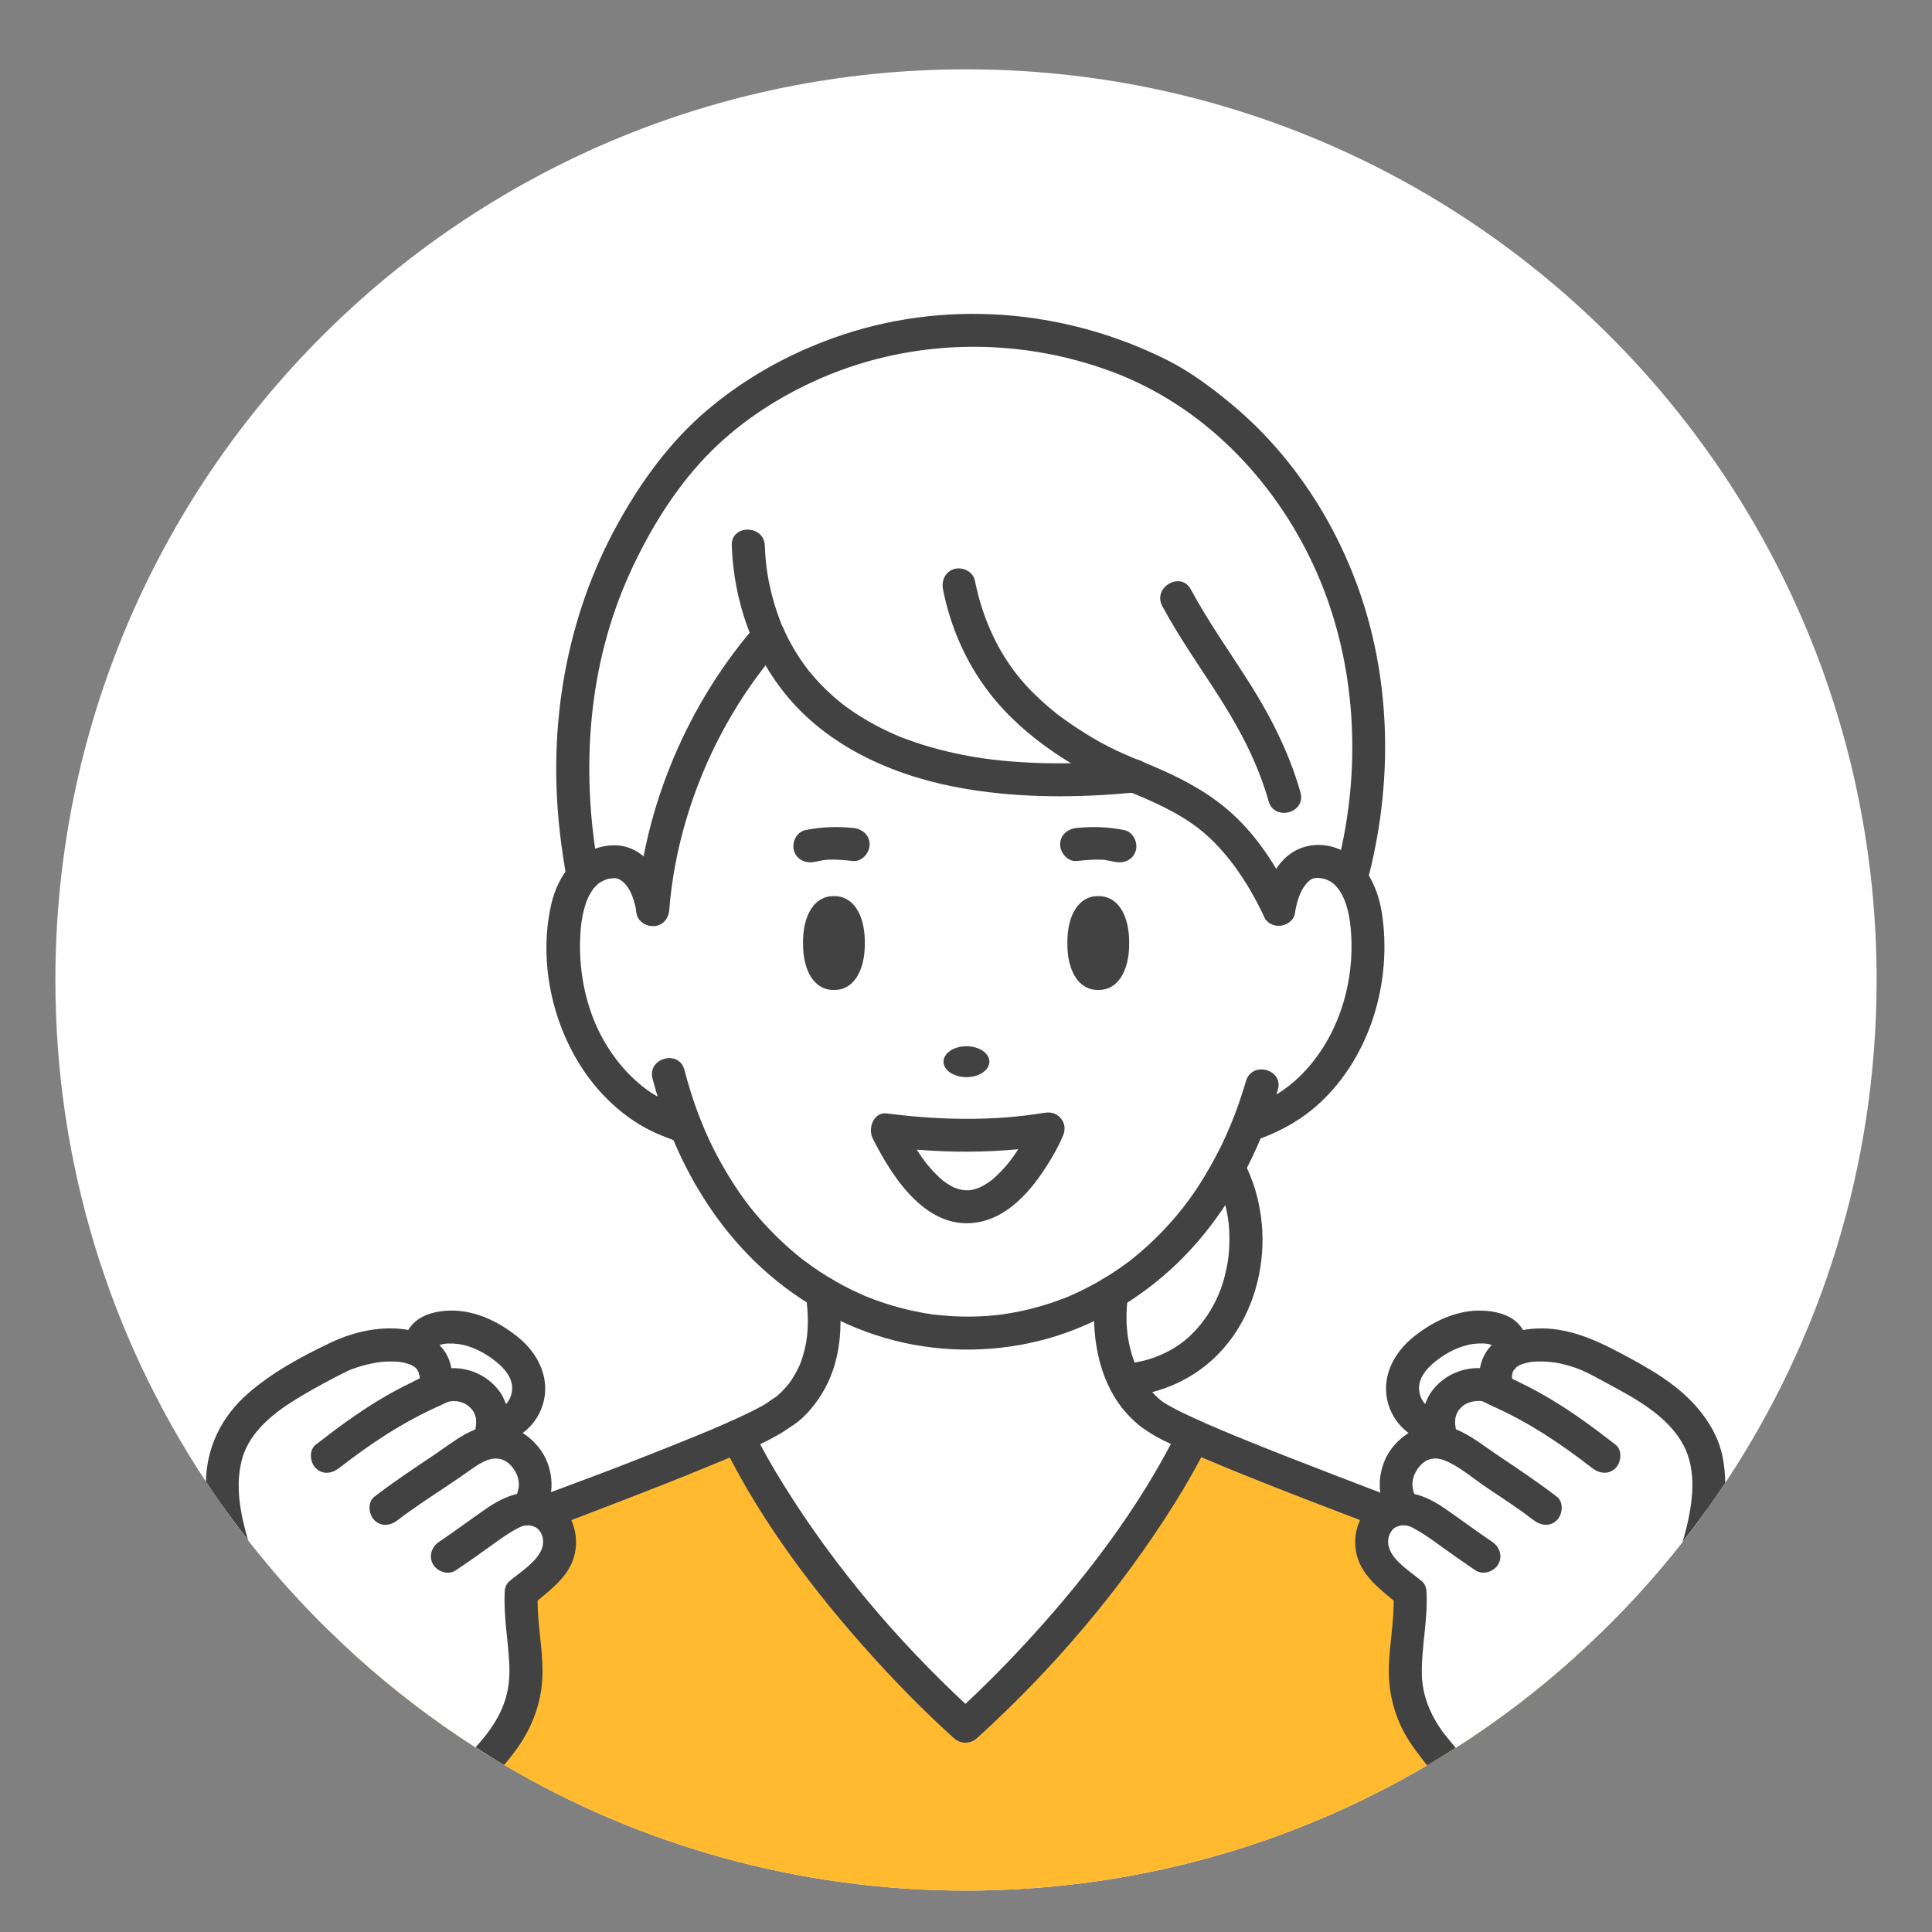
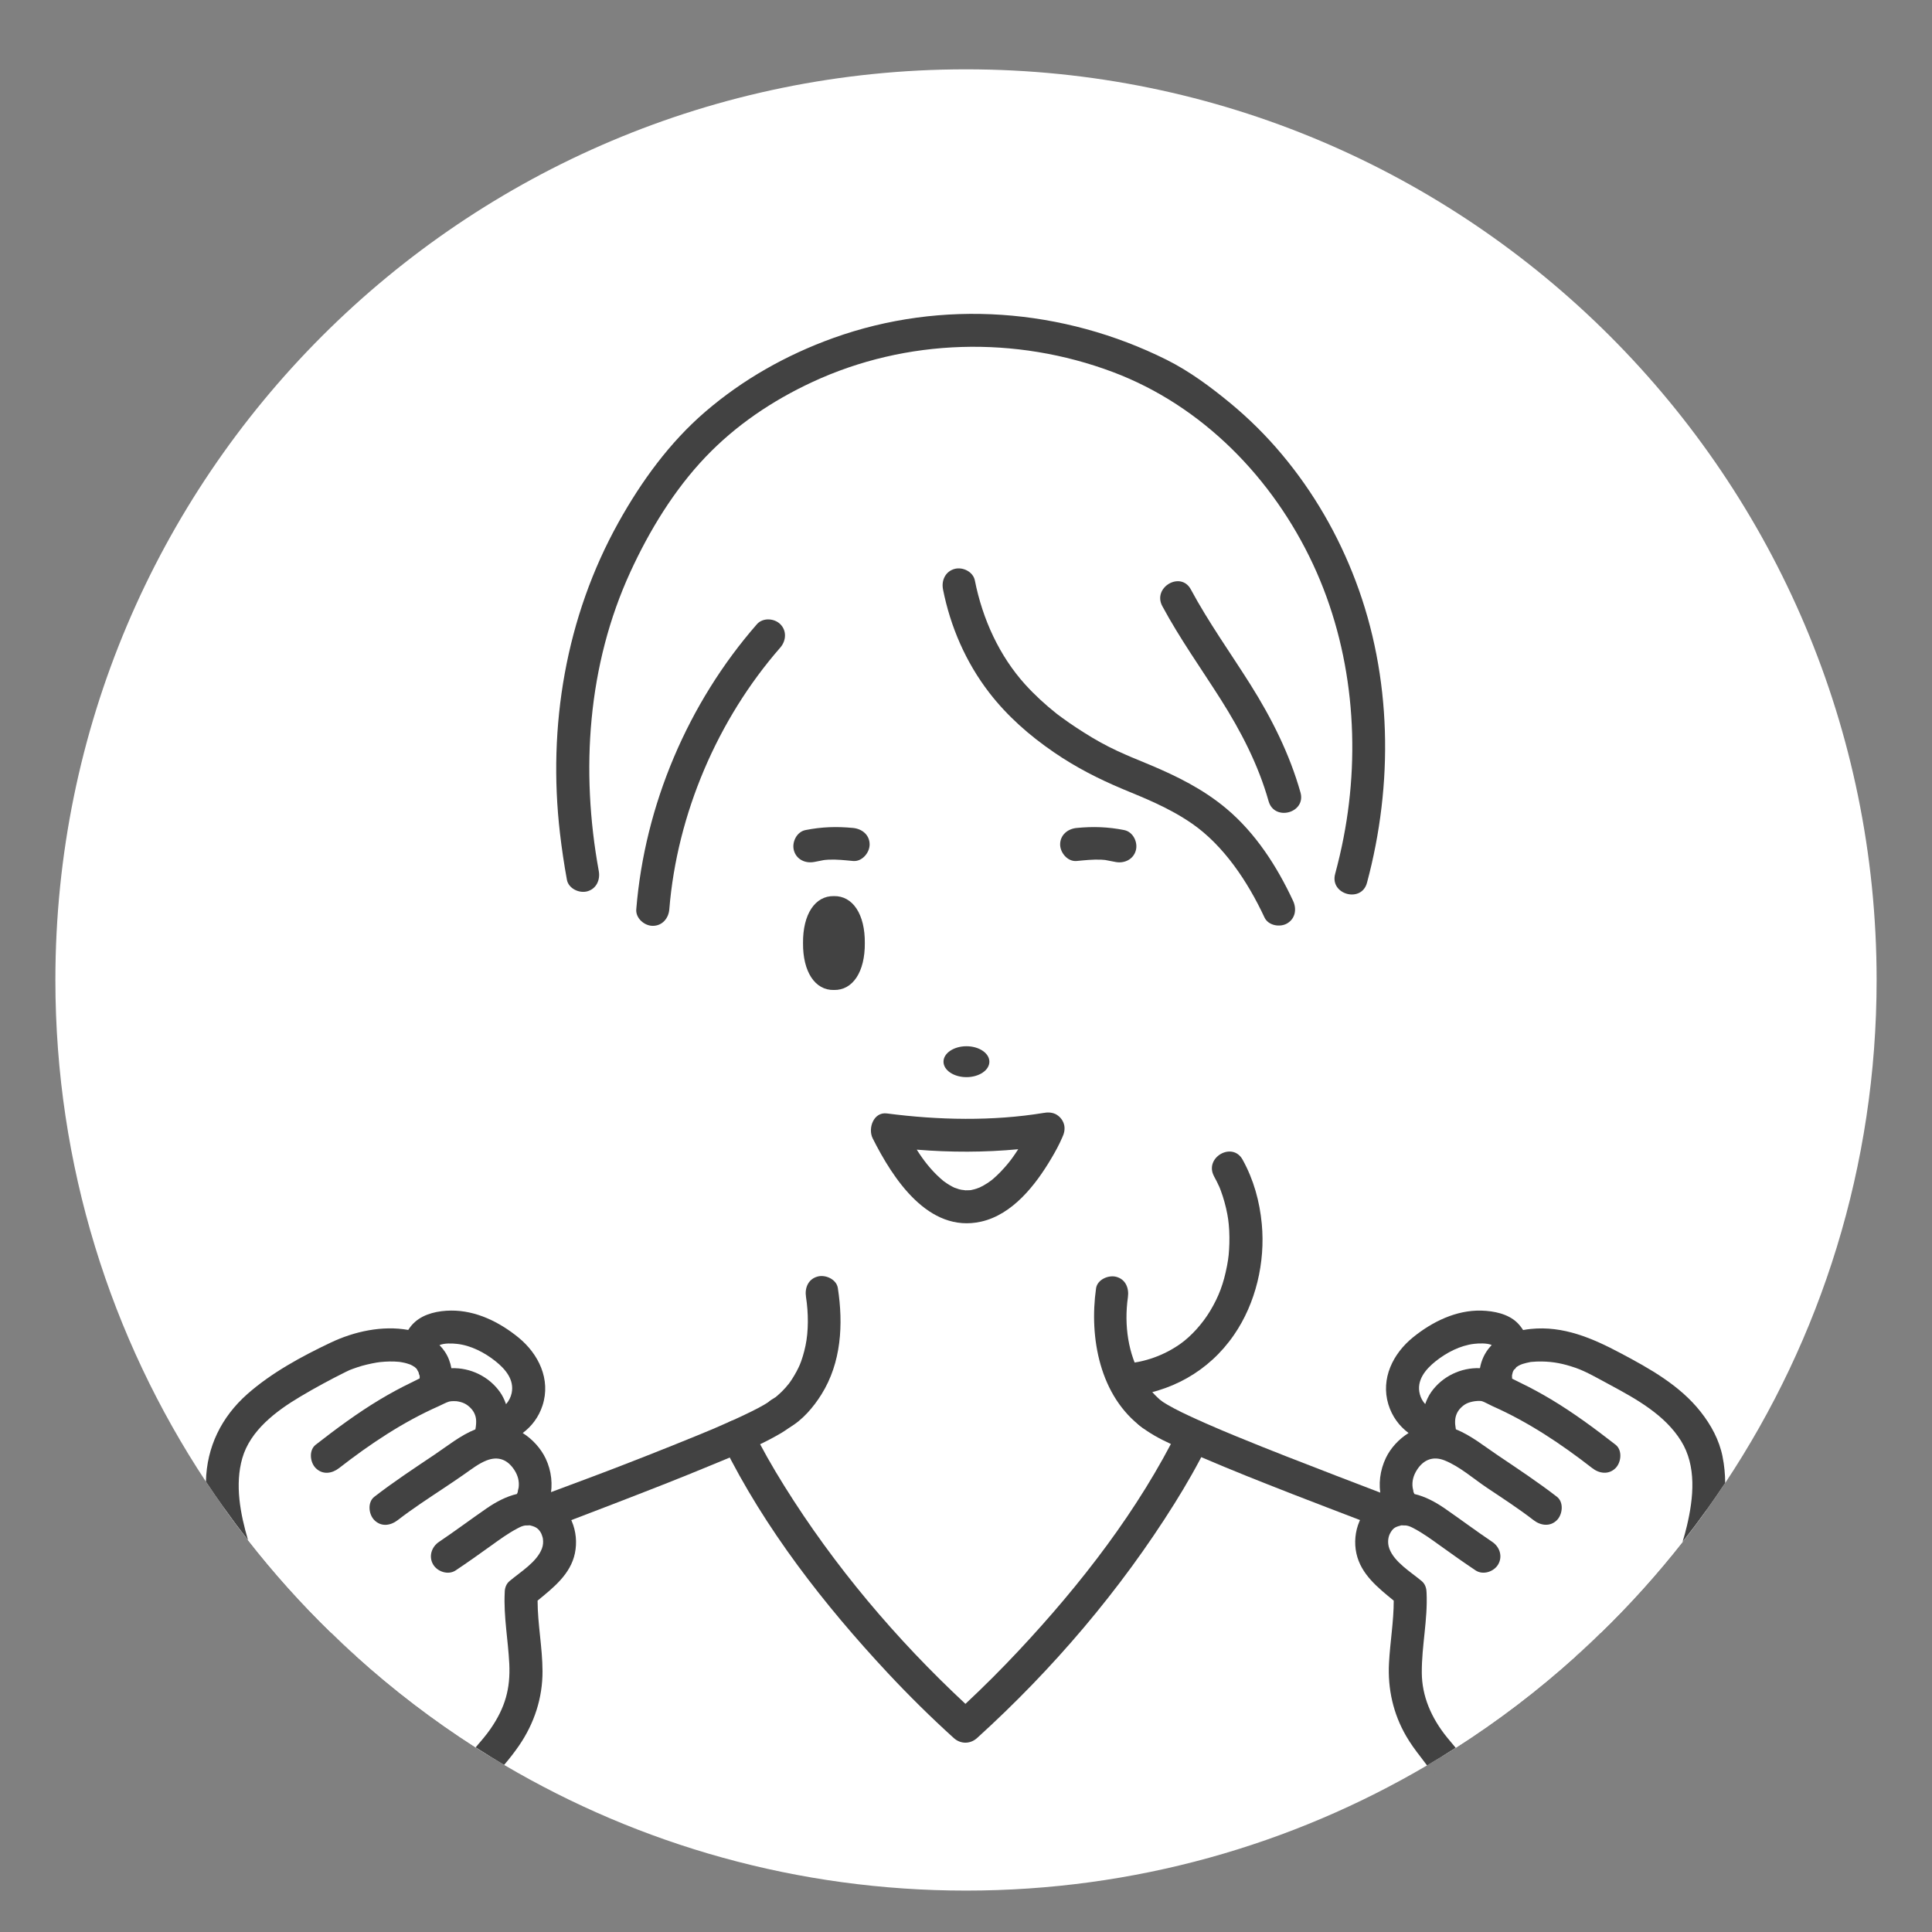
<svg xmlns="http://www.w3.org/2000/svg" width="51" height="51" viewBox="0 0 51 51" fill="none">
  <rect x="0" y="0" width="51" height="51" fill="#808080" stroke="none" />
  <path d="M49.538 25.868C49.538 30.777 48.067 35.342 45.541 39.147C45.384 39.384 45.222 39.618 45.057 39.849C44.849 40.139 44.635 40.425 44.415 40.705C43.746 41.556 43.023 42.359 42.248 43.111C42.141 43.216 42.033 43.319 41.924 43.421C41.814 43.524 41.703 43.627 41.59 43.727C40.606 44.615 39.549 45.422 38.428 46.138C38.305 46.216 38.182 46.293 38.058 46.369C37.93 46.448 37.801 46.526 37.671 46.602C34.101 48.702 29.941 49.907 25.5 49.907C21.059 49.907 16.882 48.697 13.307 46.589C13.18 46.514 13.054 46.438 12.928 46.361C12.803 46.284 12.678 46.206 12.555 46.127C11.435 45.41 10.379 44.603 9.397 43.715C9.284 43.615 9.173 43.512 9.063 43.409C8.955 43.307 8.847 43.204 8.74 43.1C7.955 42.337 7.222 41.52 6.547 40.656C6.331 40.379 6.121 40.098 5.917 39.813C5.753 39.582 5.592 39.348 5.435 39.111C2.924 35.314 1.462 30.762 1.462 25.868C1.462 12.592 12.224 1.83 25.5 1.83C38.776 1.83 49.538 12.592 49.538 25.868Z" fill="white" />
  <path d="M32.95 29.705C32.792 30.103 32.616 30.479 32.424 30.833C31.628 32.306 30.558 33.402 29.354 34.126C26.976 35.556 24.07 35.539 21.697 34.118C20.197 33.221 18.909 31.761 18.102 29.753L17.729 29.613C16.824 29.273 16.026 28.547 15.516 27.6C15.005 26.652 14.786 25.49 14.907 24.376C14.962 23.87 15.114 23.413 15.39 23.112C15.586 22.898 15.845 22.763 16.176 22.747C16.769 22.717 17.133 23.359 17.229 24.005H17.232C17.439 21.352 18.63 18.675 20.289 16.787C21.363 19.185 24.171 21.046 29.935 20.485C31.267 21.038 32.636 21.578 33.757 24H33.76C33.855 23.353 34.214 22.709 34.807 22.738C35.181 22.756 35.461 22.925 35.664 23.187C35.895 23.486 36.026 23.907 36.076 24.368C36.197 25.483 35.978 26.644 35.467 27.592C34.957 28.539 34.159 29.265 33.254 29.605L32.95 29.705V29.705Z" fill="white" />
  <path d="M31.506 37.904L31.502 37.914C30.443 40.068 28.213 43.101 25.485 45.571C22.755 43.102 20.526 40.068 19.467 37.914L19.466 37.911C20.03 37.66 20.447 37.449 20.616 37.308C20.616 37.308 22.076 36.493 21.697 34.119C24.07 35.539 26.976 35.557 29.353 34.127C29.2 35.16 29.416 35.924 29.689 36.445C29.995 37.032 30.372 37.308 30.372 37.308C30.54 37.448 30.95 37.657 31.506 37.905L31.506 37.904Z" fill="white" />
  <path d="M29.935 20.485C24.171 21.046 21.362 19.185 20.289 16.787C18.63 18.675 17.439 21.352 17.232 24.004H17.229C17.133 23.359 16.769 22.717 16.176 22.747C15.845 22.763 15.586 22.898 15.39 23.112L15.386 23.109C14.588 18.792 15.602 15.178 17.817 12.333C20.106 9.393 25.496 7.241 30.74 9.957C35.186 12.534 37.093 17.912 35.665 23.188C35.462 22.925 35.181 22.757 34.808 22.738C34.214 22.709 33.855 23.353 33.76 24.001H33.758C32.637 21.578 31.268 21.038 29.936 20.485L29.935 20.485Z" fill="white" />
  <path d="M41.703 43.971C41.705 43.975 41.706 43.978 41.707 43.981C41.707 43.979 41.706 43.979 41.706 43.977C41.705 43.976 41.705 43.974 41.703 43.971C41.703 43.971 41.703 43.971 41.703 43.971Z" fill="#FFBA2F" />
-   <path d="M41.924 43.421C41.814 43.524 41.703 43.626 41.59 43.727C40.606 44.615 39.549 45.422 38.428 46.138C38.305 46.216 38.182 46.293 38.058 46.369C37.93 46.448 37.801 46.526 37.671 46.602C34.101 48.702 29.941 49.907 25.5 49.907C21.059 49.907 16.882 48.697 13.307 46.589C13.18 46.514 13.054 46.438 12.928 46.361C12.803 46.284 12.678 46.206 12.555 46.127C11.435 45.41 10.379 44.603 9.397 43.715C9.284 43.614 9.173 43.512 9.063 43.409C9.58 42.399 10.3 41.757 11.386 41.186C11.718 41.011 12.084 40.844 12.488 40.674C12.785 40.55 13.2 40.386 13.688 40.197C13.898 40.116 14.121 40.03 14.354 39.941C14.359 39.939 14.364 39.937 14.369 39.935C14.518 39.878 14.671 39.819 14.827 39.76C16.231 39.222 17.877 38.593 19.069 38.084C19.207 38.024 19.34 37.967 19.465 37.911L19.467 37.915C19.53 38.041 19.596 38.172 19.667 38.305C19.684 38.338 19.702 38.371 19.72 38.405C19.756 38.472 19.793 38.539 19.831 38.607C19.869 38.675 19.908 38.745 19.948 38.814C19.968 38.848 19.988 38.883 20.009 38.919C20.029 38.953 20.05 38.989 20.071 39.024C20.099 39.071 20.127 39.118 20.156 39.166C20.17 39.19 20.184 39.214 20.199 39.237C20.286 39.38 20.377 39.526 20.471 39.674C20.518 39.747 20.566 39.821 20.615 39.896C20.773 40.137 20.941 40.383 21.116 40.632C21.144 40.671 21.172 40.71 21.2 40.75C21.268 40.846 21.338 40.942 21.409 41.039C21.437 41.078 21.466 41.117 21.495 41.155C21.518 41.187 21.541 41.218 21.565 41.249C21.588 41.281 21.611 41.312 21.635 41.344C21.648 41.36 21.659 41.376 21.672 41.392C21.699 41.428 21.726 41.463 21.753 41.499C21.88 41.665 22.011 41.833 22.144 42.001C22.245 42.126 22.346 42.252 22.45 42.379C22.485 42.421 22.519 42.463 22.555 42.505C22.611 42.572 22.666 42.639 22.723 42.706C22.79 42.785 22.857 42.864 22.925 42.942C22.964 42.988 23.003 43.032 23.043 43.078C23.059 43.096 23.076 43.115 23.092 43.134C23.143 43.192 23.194 43.25 23.246 43.308C23.38 43.459 23.517 43.61 23.656 43.76C23.701 43.808 23.746 43.857 23.792 43.905C23.854 43.971 23.916 44.037 23.979 44.103C24.01 44.136 24.042 44.169 24.074 44.202C24.142 44.273 24.211 44.344 24.28 44.414C24.349 44.484 24.419 44.554 24.489 44.624C24.555 44.69 24.621 44.756 24.688 44.821C24.763 44.894 24.838 44.967 24.914 45.039C24.945 45.069 24.977 45.099 25.008 45.129C25.081 45.199 25.155 45.268 25.23 45.337C25.235 45.342 25.239 45.346 25.245 45.351C25.324 45.425 25.404 45.498 25.484 45.57C25.569 45.493 25.654 45.416 25.738 45.337C25.823 45.259 25.907 45.18 25.99 45.101C26.031 45.061 26.073 45.022 26.114 44.982C26.155 44.942 26.197 44.902 26.238 44.862C26.32 44.782 26.402 44.702 26.483 44.621C26.523 44.581 26.564 44.54 26.604 44.499C26.644 44.459 26.684 44.418 26.724 44.377C26.788 44.312 26.852 44.246 26.915 44.18C26.97 44.123 27.025 44.065 27.08 44.008C27.087 44 27.094 43.993 27.1 43.986C27.155 43.928 27.21 43.87 27.264 43.812C27.269 43.806 27.274 43.801 27.279 43.795C27.329 43.742 27.378 43.689 27.427 43.635C27.436 43.626 27.445 43.616 27.453 43.606C27.483 43.574 27.512 43.542 27.541 43.51C27.621 43.421 27.701 43.332 27.78 43.243C27.812 43.207 27.844 43.17 27.876 43.134C27.933 43.069 27.989 43.004 28.045 42.939C28.061 42.92 28.078 42.902 28.094 42.883C28.2 42.76 28.303 42.637 28.405 42.514C28.408 42.511 28.41 42.508 28.413 42.505C28.468 42.439 28.522 42.373 28.576 42.307C28.603 42.275 28.629 42.243 28.655 42.21C28.687 42.17 28.719 42.131 28.751 42.092C28.846 41.973 28.94 41.854 29.032 41.736C29.078 41.677 29.124 41.618 29.169 41.559C29.214 41.5 29.259 41.441 29.303 41.382C29.328 41.35 29.352 41.318 29.376 41.286C29.404 41.248 29.433 41.21 29.46 41.172C29.487 41.136 29.514 41.1 29.541 41.064L29.621 40.953C29.648 40.916 29.675 40.88 29.701 40.843C29.752 40.772 29.802 40.702 29.851 40.632C29.982 40.447 30.108 40.264 30.229 40.083C30.253 40.047 30.276 40.012 30.3 39.976C30.394 39.834 30.485 39.694 30.572 39.555C30.596 39.518 30.619 39.48 30.642 39.444C30.691 39.365 30.739 39.287 30.786 39.209C30.826 39.143 30.866 39.078 30.904 39.013C30.925 38.978 30.945 38.942 30.966 38.907C30.982 38.88 30.997 38.854 31.012 38.827C31.016 38.821 31.019 38.816 31.022 38.81C31.043 38.773 31.064 38.736 31.085 38.699C31.105 38.664 31.124 38.63 31.143 38.596C31.162 38.562 31.181 38.528 31.199 38.494C31.218 38.461 31.236 38.426 31.254 38.393C31.272 38.36 31.29 38.327 31.307 38.293C31.325 38.261 31.341 38.229 31.358 38.197C31.408 38.101 31.456 38.007 31.501 37.915L31.506 37.904C31.631 37.96 31.763 38.018 31.901 38.077C33.092 38.587 34.744 39.219 36.153 39.759C36.308 39.818 36.46 39.877 36.608 39.933C36.614 39.936 36.621 39.938 36.627 39.94C36.859 40.03 37.082 40.115 37.292 40.197C37.78 40.385 38.196 40.549 38.493 40.674C38.897 40.843 39.262 41.011 39.593 41.185C40.684 41.758 41.406 42.404 41.923 43.421H41.924Z" fill="#FFBA2F" />
  <path d="M37.833 46.757C37.833 46.757 37.841 46.768 37.855 46.789C37.858 46.793 37.86 46.797 37.863 46.801C37.849 46.783 37.835 46.762 37.833 46.757Z" fill="#FFBA2F" />
-   <path d="M37.873 46.816C37.87 46.812 37.867 46.808 37.865 46.803C37.87 46.811 37.876 46.817 37.88 46.821C37.878 46.819 37.875 46.818 37.873 46.816Z" fill="#FFBA2F" />
  <path d="M32.424 30.833C33.551 32.845 32.622 36.195 29.719 36.434L29.689 36.445C29.416 35.924 29.2 35.16 29.353 34.126C30.558 33.401 31.628 32.306 32.424 30.833H32.424Z" fill="white" />
-   <path d="M36.474 24.08C36.358 23.347 35.973 22.601 35.22 22.368C34.758 22.225 34.275 22.32 33.922 22.654C33.587 22.97 33.409 23.442 33.339 23.887C33.302 24.12 33.398 24.356 33.643 24.424C33.851 24.481 34.143 24.353 34.18 24.119C34.222 23.849 34.307 23.538 34.469 23.344C34.551 23.245 34.61 23.201 34.7 23.181C34.766 23.166 34.877 23.176 34.988 23.21C35.053 23.229 35.159 23.288 35.214 23.34C35.317 23.438 35.346 23.477 35.419 23.608C35.537 23.822 35.608 24.107 35.64 24.367C35.815 25.815 35.367 27.383 34.312 28.412C34.12 28.6 33.914 28.758 33.694 28.892C33.707 28.851 33.719 28.81 33.732 28.769C33.89 28.229 33.049 27.999 32.891 28.537C32.653 29.344 32.37 30.048 31.957 30.778C31.573 31.458 31.191 31.981 30.662 32.528C30.423 32.776 30.169 33.008 29.9 33.223C29.806 33.298 29.86 33.257 29.764 33.328C29.694 33.38 29.624 33.43 29.553 33.48C29.412 33.578 29.267 33.671 29.12 33.759C28.841 33.925 28.552 34.073 28.255 34.203C28.241 34.21 28.234 34.213 28.232 34.214C28.226 34.216 28.216 34.22 28.2 34.227C28.165 34.241 28.129 34.255 28.093 34.269C28.016 34.299 27.938 34.328 27.86 34.355C27.711 34.408 27.559 34.456 27.407 34.498C27.098 34.585 26.784 34.648 26.466 34.697C26.46 34.698 26.455 34.699 26.451 34.7C26.447 34.7 26.441 34.7 26.433 34.702C26.396 34.706 26.359 34.71 26.322 34.714C26.241 34.723 26.16 34.73 26.079 34.736C25.923 34.748 25.767 34.754 25.611 34.755C25.292 34.759 24.974 34.738 24.657 34.702C24.645 34.701 24.632 34.699 24.62 34.698C24.584 34.692 24.548 34.687 24.513 34.681C24.432 34.669 24.352 34.655 24.272 34.639C24.111 34.608 23.951 34.572 23.793 34.531C23.486 34.451 23.185 34.35 22.89 34.233C22.875 34.227 22.842 34.213 22.83 34.208C22.802 34.196 22.775 34.184 22.747 34.172C22.665 34.136 22.583 34.098 22.502 34.058C22.356 33.987 22.213 33.912 22.072 33.832C21.78 33.666 21.498 33.481 21.23 33.279C21.218 33.27 21.183 33.243 21.174 33.236C21.148 33.215 21.122 33.195 21.096 33.174C21.027 33.119 20.96 33.062 20.893 33.005C20.764 32.893 20.638 32.777 20.516 32.657C19.976 32.129 19.6 31.646 19.213 31.007C18.932 30.543 18.707 30.092 18.517 29.618C18.513 29.61 18.51 29.601 18.506 29.592C18.411 29.355 18.325 29.111 18.244 28.857C18.179 28.653 18.12 28.447 18.066 28.241C17.924 27.698 17.082 27.928 17.225 28.473C17.267 28.632 17.313 28.791 17.361 28.949C17.226 28.872 17.094 28.785 16.968 28.685C16.418 28.246 15.99 27.659 15.714 27.014C15.416 26.315 15.288 25.545 15.314 24.788C15.326 24.452 15.364 24.136 15.475 23.816C15.51 23.716 15.567 23.602 15.641 23.493C15.673 23.445 15.661 23.459 15.72 23.398C15.742 23.375 15.764 23.354 15.787 23.334C15.804 23.319 15.81 23.313 15.812 23.31C15.814 23.31 15.823 23.305 15.845 23.292C15.951 23.228 16.048 23.193 16.15 23.186C16.241 23.179 16.258 23.18 16.308 23.197C16.32 23.201 16.33 23.204 16.338 23.207C16.337 23.208 16.427 23.264 16.419 23.256C16.666 23.453 16.761 23.817 16.81 24.13C16.847 24.362 17.137 24.492 17.346 24.434C17.595 24.366 17.688 24.131 17.651 23.898C17.526 23.106 16.986 22.22 16.072 22.321C15.237 22.413 14.731 23.092 14.552 23.87C14.143 25.65 14.736 27.734 16.033 29.017C16.37 29.351 16.762 29.643 17.188 29.852C17.379 29.946 17.578 30.022 17.777 30.096C18.206 31.11 18.784 32.059 19.524 32.883C20.491 33.96 21.731 34.785 23.106 35.239C24.41 35.669 25.82 35.739 27.161 35.457C28.552 35.166 29.84 34.474 30.89 33.522C31.943 32.568 32.729 31.358 33.276 30.053C33.856 29.838 34.377 29.542 34.84 29.114C35.503 28.503 35.977 27.704 36.254 26.85C36.54 25.965 36.62 25 36.475 24.082L36.474 24.08ZM16.338 23.206C16.352 23.212 16.389 23.224 16.338 23.206V23.206Z" fill="#424242" />
  <path d="M36.085 23.303C36.784 20.698 36.745 17.874 35.786 15.338C35.326 14.121 34.676 12.994 33.84 11.996C33.431 11.507 32.977 11.056 32.486 10.649C31.963 10.217 31.399 9.798 30.791 9.495C28.062 8.136 24.872 7.888 21.993 8.924C20.762 9.367 19.612 10.014 18.619 10.868C17.675 11.679 16.928 12.71 16.325 13.793C14.936 16.288 14.453 19.173 14.782 21.998C14.83 22.408 14.891 22.818 14.965 23.224C15.008 23.456 15.289 23.587 15.502 23.529C15.746 23.462 15.849 23.224 15.806 22.992C15.323 20.345 15.508 17.559 16.642 15.094C17.143 14.005 17.793 12.936 18.623 12.065C19.423 11.226 20.384 10.578 21.439 10.087C23.926 8.93 26.813 8.859 29.374 9.82C31.742 10.709 33.602 12.626 34.662 14.898C35.702 17.127 35.935 19.705 35.467 22.111C35.405 22.434 35.329 22.754 35.244 23.071C35.099 23.614 35.94 23.846 36.085 23.303V23.303Z" fill="#424242" />
  <path d="M20.836 37.684C21.185 37.487 21.476 37.142 21.684 36.809C22.21 35.969 22.264 34.957 22.117 34.002C22.082 33.769 21.789 33.64 21.581 33.698C21.332 33.766 21.24 34.001 21.276 34.234C21.343 34.667 21.344 35.142 21.263 35.525C21.224 35.709 21.171 35.891 21.098 36.064C21.133 35.98 21.082 36.094 21.078 36.102C21.061 36.135 21.045 36.168 21.028 36.201C20.992 36.268 20.954 36.333 20.913 36.397C20.876 36.455 20.836 36.511 20.795 36.566C20.865 36.472 20.761 36.603 20.736 36.631C20.672 36.703 20.603 36.771 20.53 36.834C20.515 36.846 20.501 36.858 20.487 36.87C20.421 36.928 20.511 36.873 20.517 36.848C20.514 36.861 20.469 36.883 20.456 36.892C20.436 36.906 20.416 36.919 20.396 36.931C19.906 37.206 20.346 37.96 20.836 37.684H20.836Z" fill="#424242" />
  <path d="M20.924 37.616C20.897 37.638 20.87 37.659 20.843 37.68C20.843 37.68 20.841 37.681 20.841 37.681C20.777 37.729 20.712 37.774 20.644 37.815C20.457 37.927 20.263 38.029 20.065 38.124C19.934 38.187 19.801 38.246 19.667 38.305C19.533 38.363 19.398 38.42 19.264 38.475C19.112 38.538 18.96 38.6 18.81 38.663C17.941 39.025 17.063 39.365 16.185 39.704C15.817 39.846 15.448 39.987 15.079 40.128C14.945 40.179 14.81 40.231 14.675 40.283C14.538 40.335 14.401 40.388 14.264 40.44H14.263C14.068 40.515 13.872 40.591 13.677 40.666C13.249 40.832 12.86 40.983 12.472 41.151H12.471C12.224 41.257 11.976 41.372 11.72 41.503H11.72C11.716 41.505 11.711 41.508 11.706 41.51C11.366 41.684 11.034 41.877 10.725 42.102C10.696 42.123 10.667 42.145 10.638 42.166C10.638 42.167 10.637 42.167 10.637 42.167C10.637 42.168 10.636 42.168 10.636 42.169C10.635 42.169 10.634 42.17 10.632 42.171C10.616 42.185 10.57 42.221 10.561 42.229C10.498 42.28 10.437 42.333 10.377 42.388C10.25 42.504 10.129 42.626 10.016 42.756C9.986 42.791 9.957 42.825 9.928 42.861C9.919 42.871 9.895 42.902 9.88 42.92C9.879 42.922 9.878 42.924 9.876 42.925C9.876 42.926 9.875 42.927 9.874 42.929C9.859 42.949 9.833 42.984 9.827 42.992C9.8 43.03 9.773 43.068 9.747 43.107C9.646 43.257 9.554 43.412 9.47 43.571C9.445 43.619 9.421 43.666 9.397 43.715C9.285 43.614 9.174 43.512 9.064 43.409C8.955 43.307 8.847 43.204 8.74 43.1C8.99 42.637 9.298 42.21 9.685 41.842C10.258 41.295 10.951 40.895 11.665 40.562C11.784 40.507 11.904 40.452 12.024 40.399C12.024 40.399 12.024 40.399 12.024 40.399C12.505 40.184 12.994 39.984 13.486 39.792C13.676 39.718 13.867 39.644 14.058 39.572C14.154 39.535 14.25 39.499 14.346 39.463C14.413 39.438 14.48 39.413 14.547 39.388C15.162 39.158 15.778 38.931 16.388 38.695C16.843 38.519 17.298 38.34 17.752 38.158C17.961 38.074 18.171 37.99 18.379 37.904C18.478 37.863 18.577 37.822 18.676 37.781C18.69 37.775 18.704 37.769 18.719 37.763C18.719 37.763 18.72 37.763 18.72 37.763C18.72 37.763 18.721 37.762 18.721 37.762C18.721 37.762 18.722 37.762 18.723 37.762C18.723 37.762 18.724 37.761 18.724 37.761C18.725 37.761 18.726 37.76 18.726 37.76H18.727C18.727 37.76 18.728 37.76 18.728 37.759C18.73 37.758 18.732 37.758 18.734 37.757C18.736 37.756 18.739 37.754 18.743 37.753C18.743 37.753 18.743 37.753 18.743 37.753C18.747 37.752 18.75 37.751 18.752 37.75C18.755 37.748 18.758 37.747 18.761 37.746C18.804 37.727 18.847 37.709 18.89 37.691C19.209 37.554 19.528 37.413 19.839 37.258C19.95 37.203 20.061 37.146 20.168 37.084C20.21 37.059 20.252 37.034 20.292 37.007C20.296 37.005 20.299 37.002 20.303 37C20.303 36.999 20.303 36.999 20.303 36.999C20.315 36.991 20.327 36.982 20.34 36.975C20.341 36.974 20.342 36.974 20.343 36.973C20.343 36.972 20.344 36.972 20.345 36.972C20.523 36.846 20.756 36.831 20.925 36.999C20.936 37.011 20.946 37.022 20.956 37.035C21.082 37.198 21.094 37.478 20.925 37.616L20.924 37.616Z" fill="#424242" />
  <path d="M30.593 36.931C30.719 37.024 30.669 36.993 30.617 36.947C30.572 36.905 30.526 36.863 30.483 36.819C30.451 36.785 30.42 36.751 30.39 36.716C30.365 36.688 30.264 36.554 30.336 36.654C30.262 36.551 30.19 36.447 30.127 36.336C29.786 35.743 29.668 34.993 29.774 34.242C29.807 34.009 29.717 33.773 29.47 33.706C29.265 33.649 28.966 33.775 28.933 34.01C28.749 35.311 29.029 36.854 30.152 37.684C30.342 37.824 30.639 37.715 30.749 37.527C30.879 37.305 30.783 37.071 30.593 36.93L30.593 36.931Z" fill="#424242" />
  <path d="M25.512 28.434C25.846 28.434 26.117 28.251 26.117 28.026C26.117 27.801 25.846 27.618 25.512 27.618C25.177 27.618 24.906 27.801 24.906 28.026C24.906 28.251 25.177 28.434 25.512 28.434Z" fill="#424242" />
  <path d="M21.493 22.754C21.575 22.738 21.655 22.722 21.737 22.706C21.787 22.697 21.831 22.696 21.755 22.702C21.795 22.699 21.834 22.695 21.873 22.693C22.089 22.683 22.306 22.708 22.519 22.728C22.754 22.75 22.956 22.512 22.956 22.292C22.956 22.038 22.755 21.879 22.519 21.856C22.081 21.814 21.693 21.827 21.262 21.912C21.03 21.958 20.898 22.233 20.957 22.449C21.023 22.69 21.262 22.799 21.494 22.753L21.493 22.754Z" fill="#424242" />
  <path d="M29.678 21.912C29.247 21.827 28.859 21.814 28.421 21.856C28.186 21.878 27.985 22.04 27.985 22.292C27.985 22.511 28.185 22.751 28.421 22.728C28.634 22.708 28.851 22.684 29.067 22.693C29.101 22.695 29.134 22.698 29.169 22.701C29.201 22.703 29.086 22.684 29.186 22.704C29.273 22.72 29.36 22.737 29.447 22.754C29.678 22.799 29.918 22.688 29.983 22.449C30.043 22.235 29.911 21.959 29.679 21.913L29.678 21.912Z" fill="#424242" />
  <path d="M22.829 24.894C22.836 25.652 22.512 26.144 22.013 26.133C21.515 26.144 21.191 25.652 21.198 24.894C21.191 24.136 21.515 23.645 22.013 23.655C22.512 23.645 22.836 24.136 22.829 24.894Z" fill="#424242" />
-   <path d="M29.807 24.894C29.814 25.652 29.49 26.144 28.991 26.133C28.492 26.144 28.169 25.652 28.176 24.894C28.169 24.136 28.492 23.645 28.991 23.655C29.49 23.645 29.814 24.136 29.807 24.894Z" fill="#424242" />
  <path d="M31.722 37.538C31.529 37.425 31.23 37.483 31.125 37.695C30.057 39.857 28.535 41.817 26.893 43.571C26.439 44.056 25.97 44.525 25.485 44.978C23.659 43.277 22.023 41.341 20.703 39.224C20.393 38.728 20.103 38.219 19.844 37.695C19.74 37.484 19.44 37.426 19.247 37.538C19.032 37.664 18.986 37.923 19.091 38.135C20.185 40.35 21.756 42.364 23.435 44.163C23.992 44.759 24.572 45.332 25.176 45.879C25.357 46.043 25.611 46.044 25.793 45.879C27.789 44.069 29.575 41.974 31.005 39.688C31.32 39.184 31.616 38.668 31.878 38.135C31.983 37.924 31.935 37.663 31.722 37.538V37.538Z" fill="#424242" />
  <path d="M19.981 16.477C18.162 18.559 17.019 21.248 16.796 24.004C16.777 24.239 17.01 24.44 17.232 24.44C17.484 24.44 17.649 24.24 17.668 24.004C17.872 21.491 18.94 18.991 20.598 17.094C20.753 16.916 20.773 16.651 20.598 16.477C20.44 16.319 20.137 16.299 19.981 16.477V16.477Z" fill="#424242" />
-   <path d="M19.316 14.402C19.374 15.868 19.854 17.284 20.807 18.412C21.977 19.799 23.744 20.532 25.498 20.825C26.965 21.07 28.458 21.063 29.936 20.921C30.17 20.898 30.372 20.737 30.372 20.485C30.372 20.266 30.172 20.026 29.936 20.049C28.668 20.17 27.385 20.199 26.119 20.041C25.657 19.984 25.13 19.879 24.655 19.747C24.432 19.686 24.211 19.616 23.994 19.537C23.757 19.451 23.667 19.414 23.455 19.315C23.092 19.145 22.743 18.946 22.416 18.715C22.375 18.686 22.334 18.656 22.293 18.626C22.278 18.615 22.263 18.603 22.248 18.592C22.195 18.552 22.299 18.633 22.248 18.591C22.176 18.534 22.104 18.476 22.035 18.415C21.895 18.293 21.761 18.165 21.633 18.03C21.577 17.971 21.522 17.91 21.469 17.848C21.442 17.818 21.416 17.787 21.39 17.756C21.375 17.738 21.361 17.72 21.346 17.702C21.339 17.693 21.279 17.617 21.317 17.665C21.35 17.708 21.279 17.614 21.268 17.6C21.241 17.564 21.215 17.527 21.189 17.49C21.14 17.421 21.093 17.35 21.048 17.279C20.956 17.134 20.871 16.984 20.793 16.831C20.758 16.762 20.724 16.693 20.692 16.623C20.676 16.588 20.66 16.553 20.645 16.518C20.603 16.426 20.665 16.572 20.619 16.456C20.487 16.118 20.382 15.771 20.308 15.415C20.29 15.326 20.273 15.236 20.259 15.146C20.251 15.098 20.244 15.051 20.237 15.003C20.23 14.952 20.242 15.038 20.242 15.039C20.239 15.013 20.235 14.986 20.232 14.959C20.21 14.774 20.197 14.588 20.189 14.401C20.167 13.842 19.294 13.839 19.317 14.401L19.316 14.402Z" fill="#424242" />
  <path d="M24.892 15.554C25.089 16.547 25.496 17.485 26.115 18.287C26.592 18.905 27.177 19.418 27.82 19.858C28.392 20.251 28.993 20.559 29.632 20.827C29.991 20.978 30.175 21.047 30.52 21.208C30.849 21.362 31.169 21.535 31.468 21.742C32.297 22.317 32.933 23.261 33.38 24.22C33.48 24.433 33.787 24.487 33.977 24.376C34.196 24.248 34.234 23.994 34.134 23.78C33.707 22.865 33.142 21.987 32.361 21.335C31.756 20.831 31.072 20.491 30.35 20.188C30.195 20.123 30.039 20.059 29.883 19.994C29.837 19.975 29.887 19.996 29.894 19.999C29.876 19.991 29.857 19.983 29.838 19.975C29.801 19.959 29.764 19.943 29.727 19.927C29.646 19.892 29.566 19.856 29.487 19.819C29.186 19.679 28.898 19.518 28.618 19.34C28.487 19.257 28.357 19.172 28.229 19.084C28.166 19.04 28.103 18.995 28.041 18.95C28.008 18.926 27.977 18.902 27.945 18.879C27.872 18.824 27.941 18.878 27.887 18.835C27.592 18.601 27.314 18.346 27.061 18.067C26.383 17.316 25.937 16.348 25.734 15.323C25.688 15.091 25.413 14.959 25.198 15.018C24.956 15.084 24.847 15.323 24.893 15.555L24.892 15.554Z" fill="#424242" />
  <path d="M30.682 16C31.141 16.854 31.705 17.643 32.224 18.461C32.759 19.306 33.215 20.184 33.488 21.15C33.641 21.689 34.483 21.46 34.329 20.918C34.042 19.902 33.569 18.962 33.009 18.072C32.482 17.236 31.904 16.431 31.435 15.559C31.169 15.065 30.416 15.505 30.682 16Z" fill="#424242" />
  <path d="M32.048 31.053C32.098 31.143 32.145 31.236 32.187 31.33C32.216 31.395 32.165 31.274 32.192 31.341C32.202 31.366 32.212 31.392 32.222 31.418C32.241 31.471 32.26 31.523 32.277 31.576C32.344 31.784 32.394 31.997 32.425 32.213C32.414 32.14 32.432 32.281 32.435 32.309C32.441 32.366 32.445 32.423 32.448 32.48C32.454 32.595 32.455 32.71 32.452 32.824C32.449 32.925 32.443 33.026 32.434 33.126C32.432 33.142 32.41 33.306 32.423 33.225C32.413 33.289 32.402 33.353 32.39 33.417C32.299 33.885 32.177 34.216 31.949 34.598C31.75 34.933 31.446 35.274 31.148 35.482C30.71 35.786 30.227 35.953 29.72 35.998C29.485 36.019 29.284 36.184 29.284 36.434C29.284 36.654 29.484 36.892 29.72 36.87C30.887 36.766 31.907 36.208 32.575 35.237C33.152 34.4 33.403 33.317 33.308 32.309C33.252 31.713 33.093 31.139 32.802 30.613C32.531 30.121 31.777 30.561 32.049 31.053H32.048Z" fill="#424242" />
  <path d="M30.65 36.973C30.65 36.973 30.653 36.976 30.655 36.977C30.654 36.977 30.652 36.976 30.651 36.975C30.65 36.974 30.65 36.974 30.65 36.973Z" fill="#424242" />
  <path d="M41.707 43.981C41.707 43.981 41.706 43.979 41.706 43.977C41.705 43.976 41.705 43.974 41.703 43.971C41.703 43.971 41.703 43.971 41.703 43.971C41.705 43.975 41.706 43.978 41.707 43.981Z" fill="#424242" />
  <path d="M41.649 42.218C41.881 42.497 42.079 42.796 42.248 43.111C42.141 43.216 42.033 43.319 41.924 43.421C41.814 43.524 41.703 43.626 41.59 43.727C41.565 43.675 41.539 43.623 41.512 43.572C41.428 43.412 41.336 43.257 41.235 43.107C41.209 43.068 41.182 43.03 41.155 42.992C41.148 42.983 41.113 42.937 41.101 42.919C41.101 42.919 41.101 42.919 41.1 42.919C41.099 42.917 41.098 42.915 41.096 42.913C41.054 42.86 41.01 42.807 40.965 42.756C40.852 42.627 40.732 42.504 40.605 42.388C40.541 42.33 40.474 42.273 40.407 42.218C40.395 42.208 40.369 42.187 40.354 42.175C40.353 42.175 40.353 42.174 40.352 42.173C40.352 42.173 40.351 42.172 40.351 42.172C40.351 42.172 40.35 42.172 40.35 42.172C40.35 42.171 40.349 42.171 40.348 42.17C40.348 42.17 40.347 42.17 40.347 42.169C40.317 42.147 40.287 42.124 40.257 42.102C40.108 41.993 39.953 41.892 39.794 41.797C39.62 41.693 39.442 41.595 39.261 41.503C39.082 41.411 38.9 41.325 38.717 41.242C38.644 41.21 38.575 41.179 38.507 41.15C38.288 41.054 38.083 40.972 37.827 40.87C37.47 40.729 37.112 40.591 36.755 40.454C36.742 40.449 36.73 40.444 36.717 40.439C36.58 40.387 36.442 40.334 36.305 40.281C36.17 40.23 36.035 40.178 35.901 40.126C35.313 39.901 34.725 39.676 34.138 39.448C33.325 39.131 32.512 38.81 31.71 38.465C31.663 38.446 31.616 38.425 31.569 38.405C31.483 38.367 31.396 38.331 31.308 38.293C31.175 38.237 31.041 38.179 30.909 38.118C30.616 37.983 30.332 37.83 30.085 37.632C30.078 37.627 30.072 37.621 30.065 37.615C29.882 37.467 29.91 37.156 30.062 37.001C30.063 37.001 30.064 37 30.065 36.999C30.228 36.836 30.457 36.846 30.634 36.964C30.643 36.97 30.651 36.975 30.66 36.981C30.66 36.982 30.661 36.983 30.662 36.983C30.662 36.983 30.663 36.984 30.664 36.985C30.665 36.986 30.666 36.987 30.667 36.988C30.668 36.988 30.669 36.989 30.67 36.989C30.669 36.988 30.667 36.987 30.666 36.986C30.665 36.986 30.665 36.985 30.664 36.985C30.662 36.983 30.661 36.982 30.66 36.981C30.658 36.98 30.657 36.978 30.655 36.977C30.668 36.986 30.685 36.999 30.705 37.012C30.743 37.037 30.782 37.06 30.821 37.083C31.064 37.224 31.32 37.343 31.575 37.459C31.742 37.535 31.911 37.61 32.081 37.682C32.136 37.706 32.191 37.729 32.246 37.753C32.27 37.763 32.282 37.768 32.286 37.77H32.287C32.287 37.77 32.289 37.771 32.289 37.771C32.293 37.773 32.3 37.776 32.313 37.781C32.411 37.822 32.51 37.863 32.608 37.904C33.494 38.269 34.388 38.615 35.282 38.959C35.666 39.107 36.05 39.254 36.434 39.401C36.495 39.424 36.555 39.447 36.615 39.47C36.72 39.51 36.825 39.55 36.93 39.591C37.119 39.663 37.307 39.736 37.495 39.809C37.58 39.842 37.664 39.874 37.749 39.907C38.152 40.065 38.556 40.224 38.954 40.398C39.267 40.534 39.576 40.68 39.878 40.842C40.538 41.195 41.168 41.639 41.649 42.218H41.649Z" fill="#424242" />
  <path d="M27.668 29.8C27.668 29.8 25.688 34.411 23.414 29.828C23.414 29.828 25.701 30.131 27.668 29.8Z" fill="white" />
  <path d="M28.088 29.683C28.07 29.616 28.038 29.56 27.998 29.515C27.993 29.509 27.988 29.503 27.982 29.497C27.981 29.496 27.981 29.495 27.98 29.494C27.954 29.468 27.924 29.444 27.888 29.422C27.8 29.371 27.682 29.355 27.572 29.376C27.566 29.377 27.559 29.377 27.552 29.378C26.203 29.6 24.767 29.569 23.413 29.392C23.058 29.345 22.906 29.789 23.036 30.048C23.567 31.106 24.504 32.561 25.899 32.248C26.73 32.061 27.337 31.281 27.748 30.586C27.857 30.404 27.96 30.215 28.044 30.019C28.046 30.015 28.047 30.01 28.049 30.005C28.099 29.904 28.116 29.785 28.088 29.683L28.088 29.683ZM24.904 31.174C24.871 31.148 24.888 31.162 24.904 31.174V31.174ZM26.72 30.57C26.702 30.594 26.684 30.619 26.665 30.643C26.666 30.641 26.615 30.707 26.596 30.729C26.479 30.869 26.353 31.002 26.215 31.121C26.198 31.135 26.181 31.148 26.164 31.162C26.131 31.186 26.098 31.21 26.064 31.232C26.031 31.254 25.998 31.274 25.964 31.293C25.95 31.301 25.892 31.33 25.863 31.345C25.838 31.354 25.788 31.374 25.778 31.377C25.742 31.389 25.705 31.399 25.668 31.407C25.652 31.411 25.636 31.413 25.621 31.417C25.575 31.419 25.53 31.422 25.484 31.421C25.445 31.419 25.318 31.391 25.437 31.42C25.396 31.41 25.356 31.404 25.316 31.393C25.297 31.388 25.195 31.349 25.201 31.355C25.159 31.335 25.118 31.314 25.077 31.29C25.022 31.258 24.969 31.223 24.918 31.185C24.916 31.184 24.912 31.181 24.907 31.177C24.874 31.151 24.842 31.123 24.811 31.094C24.691 30.986 24.58 30.866 24.478 30.74C24.378 30.616 24.286 30.484 24.2 30.348C25.088 30.421 25.991 30.421 26.878 30.337C26.871 30.348 26.864 30.359 26.857 30.37C26.813 30.438 26.767 30.504 26.72 30.57H26.72Z" fill="#424242" />
  <path d="M14.754 40.887C14.674 41.259 14.39 41.528 14.094 41.771C13.98 41.865 13.864 41.955 13.757 42.046C13.749 42.196 13.749 42.34 13.754 42.479C13.796 43.854 14.315 44.791 12.928 46.361C12.803 46.284 12.678 46.206 12.555 46.127C11.435 45.41 10.379 44.603 9.397 43.715C9.284 43.615 9.173 43.512 9.063 43.409C8.955 43.307 8.847 43.204 8.74 43.1C7.955 42.337 7.222 41.52 6.547 40.656C6.331 40.38 6.121 40.098 5.917 39.813C5.825 39.149 5.857 38.493 6.139 37.969C6.697 36.931 7.846 36.408 8.832 35.877C9.335 35.606 10.057 35.447 10.623 35.523C10.78 35.545 10.924 35.584 11.05 35.644C11.038 35.475 11.168 35.311 11.168 35.311C11.182 35.286 11.199 35.263 11.219 35.243C11.29 35.166 11.395 35.12 11.498 35.09C12.114 34.912 12.783 35.165 13.296 35.551C13.55 35.743 13.786 35.978 13.894 36.278C13.999 36.565 13.971 36.898 13.82 37.165C13.731 37.322 13.601 37.455 13.447 37.549C13.396 37.581 13.341 37.609 13.284 37.631C13.224 37.656 13.161 37.674 13.097 37.687L12.995 37.698C12.989 37.737 12.982 37.777 12.973 37.818C12.973 37.818 12.947 38.007 12.884 38.084C12.942 38.07 13 38.059 13.06 38.053C13.133 38.053 13.206 38.062 13.279 38.08C13.307 38.087 13.335 38.095 13.362 38.105C13.839 38.27 14.23 38.813 14.104 39.409C14.094 39.46 14.079 39.512 14.061 39.564C14.061 39.564 14.06 39.567 14.057 39.572C14.042 39.608 13.976 39.758 13.922 39.829C14.078 39.828 14.225 39.867 14.353 39.941C14.356 39.943 14.36 39.944 14.363 39.947C14.494 40.025 14.603 40.14 14.675 40.283C14.759 40.45 14.793 40.655 14.754 40.887H14.754Z" fill="white" />
  <path d="M14.526 39.539C14.526 39.539 14.522 39.537 14.521 39.536C14.598 39.194 14.559 38.828 14.405 38.503C14.279 38.237 14.06 37.993 13.798 37.828C14.036 37.652 14.222 37.406 14.321 37.102C14.546 36.412 14.216 35.736 13.68 35.302C13.18 34.896 12.562 34.59 11.905 34.596C11.576 34.599 11.206 34.672 10.954 34.896C10.885 34.956 10.826 35.028 10.777 35.107C10.09 34.984 9.349 35.147 8.729 35.442C7.961 35.806 7.168 36.236 6.529 36.8C5.843 37.407 5.456 38.199 5.436 39.111C5.593 39.348 5.753 39.582 5.918 39.812C6.122 40.098 6.332 40.379 6.548 40.656C6.343 39.962 6.196 39.19 6.396 38.493C6.607 37.759 7.287 37.249 7.921 36.871C8.313 36.637 8.72 36.417 9.129 36.214C9.231 36.164 9.225 36.167 9.315 36.134C9.396 36.104 9.478 36.077 9.561 36.053C9.715 36.01 9.936 35.965 10.03 35.956C10.2 35.938 10.373 35.933 10.543 35.95C10.543 35.952 10.619 35.962 10.625 35.964C10.665 35.971 10.704 35.981 10.743 35.992C10.774 36.001 10.803 36.011 10.834 36.022C10.851 36.03 10.869 36.039 10.886 36.049C10.909 36.062 10.931 36.075 10.952 36.09C10.967 36.103 10.982 36.117 10.995 36.131C10.999 36.135 11.001 36.139 11.004 36.142C11.02 36.173 11.047 36.225 11.043 36.209C11.048 36.222 11.052 36.236 11.055 36.249C11.061 36.274 11.066 36.3 11.071 36.325C11.069 36.312 11.067 36.295 11.064 36.276C11.079 36.303 11.082 36.343 11.077 36.387C10.997 36.427 10.919 36.467 10.844 36.503C10.566 36.637 10.295 36.785 10.031 36.943C9.437 37.299 8.88 37.712 8.334 38.137C8.148 38.282 8.182 38.602 8.334 38.754C8.518 38.938 8.765 38.899 8.951 38.754C9.769 38.117 10.636 37.538 11.587 37.117C11.672 37.079 11.776 37.021 11.855 36.998C11.882 36.99 11.937 36.986 11.977 36.986C11.991 36.986 12.053 36.99 12.048 36.988C12.225 37.012 12.324 37.069 12.421 37.166C12.508 37.253 12.557 37.361 12.567 37.472C12.574 37.553 12.566 37.631 12.553 37.71C12.552 37.718 12.55 37.725 12.549 37.732C12.158 37.887 11.812 38.17 11.469 38.4C10.932 38.761 10.393 39.115 9.882 39.511C9.695 39.655 9.73 39.976 9.882 40.128C10.066 40.312 10.311 40.273 10.499 40.128C10.89 39.825 11.307 39.555 11.718 39.281C11.901 39.159 12.084 39.037 12.264 38.91C12.449 38.781 12.635 38.634 12.847 38.551C13.15 38.434 13.396 38.527 13.575 38.8C13.669 38.943 13.712 39.096 13.691 39.267C13.687 39.297 13.674 39.328 13.67 39.358C13.668 39.372 13.668 39.381 13.668 39.385C13.661 39.402 13.654 39.42 13.646 39.437C13.367 39.502 13.098 39.644 12.85 39.814C12.427 40.106 12.017 40.414 11.59 40.701C11.394 40.831 11.309 41.085 11.433 41.297C11.547 41.491 11.833 41.586 12.03 41.454C12.348 41.241 12.66 41.021 12.97 40.797C13.194 40.636 13.414 40.475 13.658 40.347C13.742 40.303 13.783 40.281 13.877 40.266C13.847 40.272 13.96 40.266 13.96 40.266C13.975 40.266 13.986 40.266 13.993 40.266C13.999 40.269 14.009 40.271 14.024 40.275C14.15 40.308 14.216 40.354 14.281 40.467C14.298 40.498 14.328 40.588 14.331 40.615C14.344 40.71 14.337 40.792 14.305 40.879C14.171 41.235 13.741 41.492 13.45 41.737C13.367 41.807 13.327 41.911 13.324 42.017C13.324 42.018 13.324 42.02 13.324 42.02C13.324 42.021 13.324 42.022 13.324 42.022V42.028C13.324 42.028 13.323 42.031 13.324 42.031C13.323 42.036 13.323 42.041 13.323 42.046C13.293 42.677 13.413 43.293 13.444 43.922C13.475 44.572 13.338 45.073 12.948 45.639C12.829 45.812 12.69 45.967 12.556 46.126C12.68 46.206 12.805 46.284 12.93 46.361C13.055 46.438 13.181 46.514 13.308 46.589C13.447 46.426 13.58 46.256 13.701 46.08C14.102 45.496 14.324 44.824 14.321 44.114C14.319 43.489 14.192 42.876 14.191 42.252C14.606 41.912 15.061 41.556 15.176 41.003C15.294 40.435 15.058 39.81 14.527 39.538L14.526 39.539ZM11.915 36.116C11.888 35.964 11.833 35.817 11.746 35.685C11.703 35.62 11.654 35.561 11.601 35.508C11.732 35.451 11.937 35.462 12.061 35.475C12.43 35.514 12.795 35.705 13.082 35.934C13.342 36.142 13.581 36.421 13.506 36.776C13.483 36.884 13.431 36.985 13.358 37.067C13.317 36.949 13.264 36.839 13.197 36.745C12.904 36.334 12.416 36.099 11.915 36.117V36.116Z" fill="#424242" />
  <path d="M41.703 43.971C41.705 43.975 41.706 43.978 41.707 43.981C41.707 43.979 41.706 43.979 41.706 43.977C41.705 43.976 41.705 43.974 41.703 43.971C41.703 43.971 41.703 43.971 41.703 43.971Z" fill="white" />
  <path d="M45.057 39.849C44.849 40.139 44.635 40.425 44.415 40.705C43.747 41.556 43.023 42.359 42.248 43.111C42.142 43.216 42.033 43.319 41.924 43.421C41.814 43.524 41.703 43.627 41.59 43.727C40.606 44.615 39.549 45.422 38.428 46.138C38.305 46.216 38.182 46.294 38.058 46.369C36.662 44.794 37.183 43.855 37.226 42.477C37.231 42.339 37.23 42.195 37.222 42.046C37.116 41.955 36.999 41.865 36.885 41.771C36.589 41.528 36.306 41.259 36.225 40.887C36.186 40.655 36.221 40.449 36.305 40.282C36.377 40.139 36.486 40.025 36.616 39.947C36.62 39.944 36.624 39.942 36.627 39.941C36.755 39.867 36.902 39.828 37.057 39.829C37.01 39.768 36.954 39.645 36.93 39.591C36.922 39.574 36.918 39.564 36.918 39.564C36.9 39.512 36.885 39.46 36.874 39.409C36.749 38.813 37.14 38.27 37.617 38.105C37.644 38.095 37.672 38.087 37.7 38.08C37.772 38.062 37.846 38.053 37.919 38.053C37.979 38.059 38.037 38.07 38.095 38.084C38.032 38.007 38.006 37.818 38.006 37.818C37.997 37.777 37.989 37.737 37.984 37.698L37.882 37.687C37.818 37.674 37.756 37.656 37.695 37.632C37.639 37.609 37.584 37.582 37.532 37.549C37.378 37.455 37.248 37.322 37.159 37.165C37.008 36.898 36.98 36.565 37.085 36.278C37.193 35.978 37.429 35.743 37.683 35.551C38.196 35.165 38.865 34.912 39.481 35.09C39.584 35.12 39.689 35.166 39.761 35.243C39.781 35.264 39.798 35.286 39.812 35.311C39.812 35.311 39.942 35.475 39.93 35.644C40.055 35.584 40.2 35.545 40.356 35.523C40.923 35.447 41.644 35.606 42.148 35.877C43.133 36.408 44.283 36.931 44.84 37.969C45.128 38.502 45.156 39.173 45.057 39.849Z" fill="white" />
  <path d="M37.865 46.803C37.87 46.811 37.876 46.817 37.88 46.821C37.878 46.82 37.875 46.818 37.873 46.816C37.87 46.812 37.867 46.808 37.865 46.803Z" fill="#424242" />
  <path d="M45.472 38.453C45.383 38.01 45.169 37.617 44.891 37.265C44.342 36.569 43.546 36.126 42.776 35.718C42.038 35.326 41.266 34.992 40.407 35.081C40.34 35.088 40.272 35.097 40.206 35.11C40.161 35.038 40.108 34.972 40.049 34.914C39.808 34.68 39.43 34.606 39.107 34.597C38.44 34.578 37.806 34.892 37.3 35.302C36.773 35.729 36.443 36.389 36.649 37.071C36.746 37.389 36.936 37.645 37.183 37.828C36.926 37.988 36.711 38.223 36.587 38.479C36.426 38.812 36.38 39.185 36.459 39.536C36.457 39.537 36.455 39.538 36.453 39.539C35.926 39.809 35.682 40.438 35.805 41.004C35.925 41.558 36.374 41.911 36.791 42.253C36.791 42.805 36.695 43.349 36.666 43.901C36.63 44.581 36.776 45.237 37.119 45.828C37.231 46.022 37.363 46.202 37.501 46.379C37.554 46.446 37.611 46.526 37.67 46.603C37.8 46.526 37.929 46.449 38.058 46.37C38.182 46.294 38.305 46.217 38.427 46.138C38.354 46.05 38.279 45.963 38.204 45.87C37.772 45.339 37.536 44.765 37.532 44.158C37.527 43.45 37.691 42.756 37.658 42.046C37.658 42.042 37.658 42.036 37.657 42.032C37.657 42.031 37.657 42.03 37.657 42.029C37.657 42.027 37.657 42.025 37.656 42.023C37.654 41.915 37.615 41.809 37.53 41.737C37.241 41.495 36.805 41.235 36.675 40.879C36.617 40.719 36.645 40.563 36.7 40.468C36.768 40.348 36.821 40.31 36.956 40.276C36.974 40.271 36.983 40.268 36.987 40.266C36.993 40.266 37.003 40.267 37.02 40.266C37.032 40.266 37.13 40.272 37.108 40.267C37.199 40.281 37.244 40.305 37.323 40.346C37.567 40.475 37.787 40.636 38.011 40.797C38.321 41.021 38.633 41.241 38.951 41.454C39.147 41.585 39.434 41.492 39.548 41.297C39.673 41.083 39.587 40.832 39.391 40.701C38.964 40.414 38.554 40.106 38.131 39.814C37.883 39.644 37.615 39.502 37.337 39.438C37.329 39.422 37.322 39.406 37.315 39.39C37.296 39.344 37.31 39.347 37.319 39.388C37.31 39.348 37.295 39.309 37.29 39.267C37.268 39.096 37.313 38.944 37.405 38.8C37.58 38.527 37.834 38.432 38.133 38.551C38.538 38.713 38.901 39.04 39.262 39.28C39.673 39.555 40.09 39.825 40.482 40.128C40.668 40.272 40.917 40.309 41.099 40.128C41.249 39.977 41.286 39.656 41.099 39.511C40.595 39.122 40.066 38.772 39.539 38.417C39.187 38.182 38.832 37.89 38.432 37.731C38.431 37.724 38.429 37.717 38.428 37.71C38.415 37.638 38.408 37.572 38.412 37.499C38.419 37.373 38.468 37.257 38.56 37.165C38.659 37.066 38.748 37.018 38.926 36.989C38.931 36.988 39.063 36.97 39.127 36.99C39.19 37.01 39.312 37.08 39.394 37.117C40.345 37.538 41.212 38.117 42.03 38.754C42.215 38.899 42.465 38.935 42.647 38.754C42.797 38.603 42.833 38.283 42.647 38.137C42.101 37.712 41.544 37.299 40.95 36.943C40.686 36.785 40.415 36.637 40.137 36.503C40.066 36.469 39.992 36.431 39.916 36.393C39.915 36.365 39.915 36.337 39.913 36.308C39.92 36.282 39.925 36.256 39.931 36.23C39.932 36.222 39.938 36.209 39.943 36.197C39.942 36.197 39.943 36.197 39.943 36.197C39.953 36.177 39.965 36.158 39.977 36.138C39.939 36.2 40.061 36.067 40.011 36.1C40.038 36.081 40.066 36.065 40.093 36.048C40.093 36.048 40.12 36.036 40.139 36.026C40.14 36.026 40.141 36.025 40.142 36.025C40.141 36.025 40.142 36.025 40.145 36.023C40.166 36.016 40.199 36.003 40.199 36.003C40.231 35.994 40.263 35.984 40.295 35.977C40.329 35.968 40.362 35.962 40.396 35.955C40.403 35.954 40.408 35.953 40.413 35.952C40.417 35.952 40.421 35.952 40.428 35.951C40.517 35.942 40.606 35.939 40.695 35.94C41.007 35.944 41.27 35.996 41.599 36.11C41.866 36.202 42.211 36.402 42.517 36.566C43.206 36.937 43.948 37.351 44.374 38.034C44.789 38.698 44.706 39.535 44.531 40.276C44.497 40.42 44.458 40.563 44.414 40.705C44.634 40.424 44.849 40.138 45.057 39.848C45.222 39.617 45.383 39.383 45.541 39.146C45.539 38.914 45.518 38.683 45.471 38.452L45.472 38.453ZM37.782 36.744C37.716 36.838 37.662 36.947 37.622 37.064C37.555 36.992 37.507 36.904 37.481 36.807C37.382 36.442 37.629 36.147 37.898 35.933C38.184 35.705 38.545 35.517 38.913 35.474C39.032 35.461 39.248 35.449 39.378 35.505C39.367 35.517 39.355 35.529 39.345 35.541C39.194 35.708 39.105 35.906 39.067 36.116C38.565 36.097 38.075 36.332 37.782 36.744Z" fill="#424242" />
</svg>